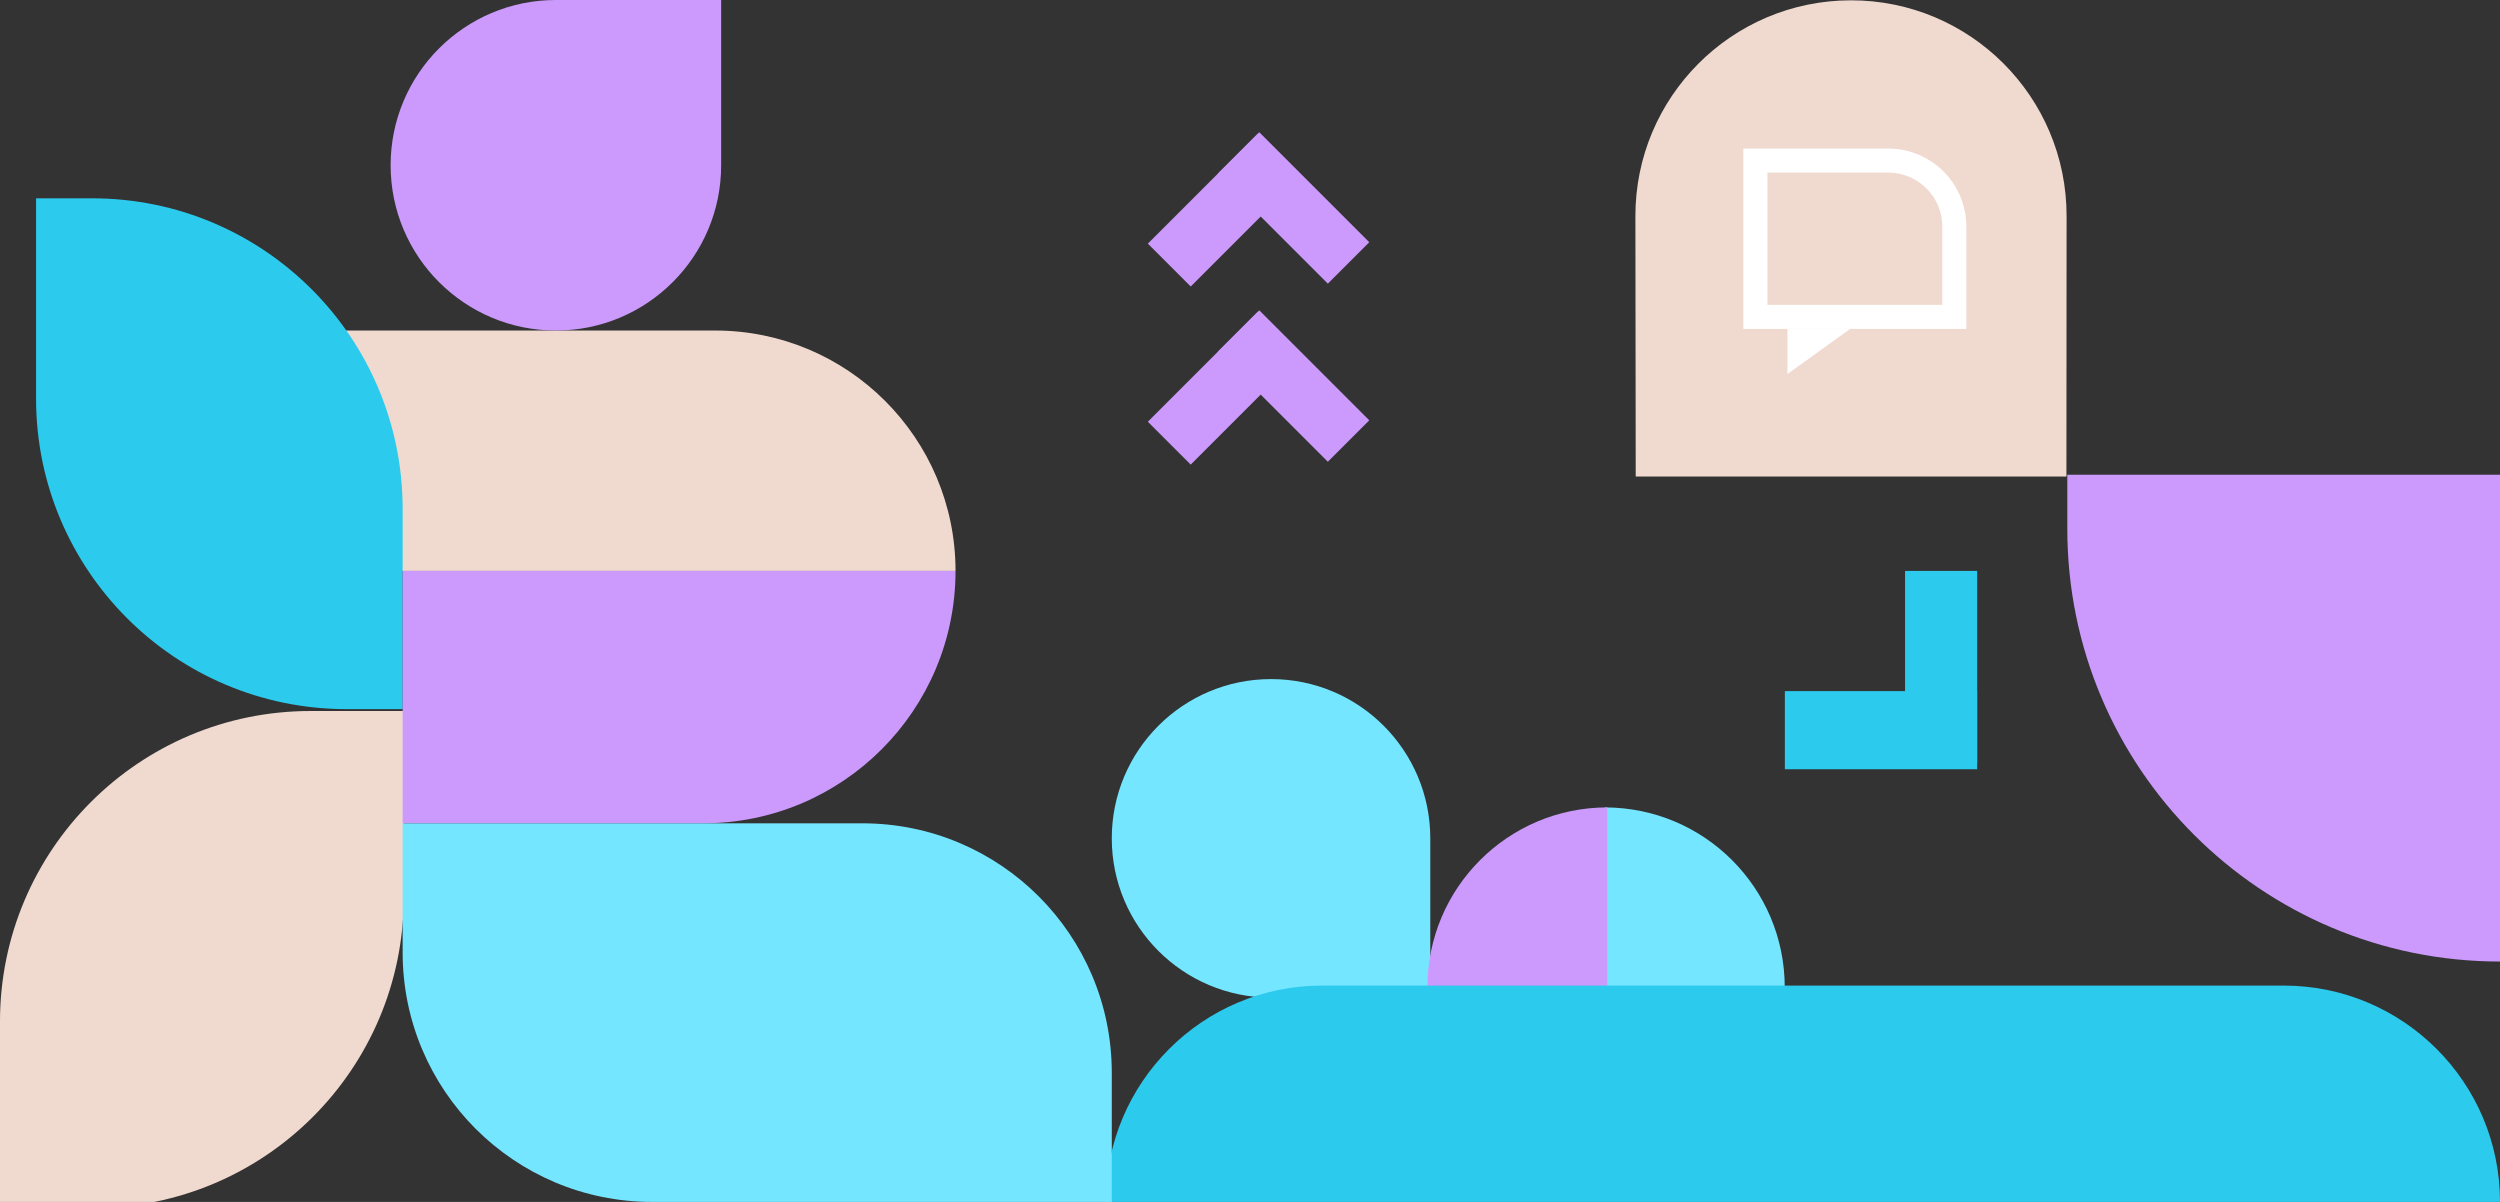
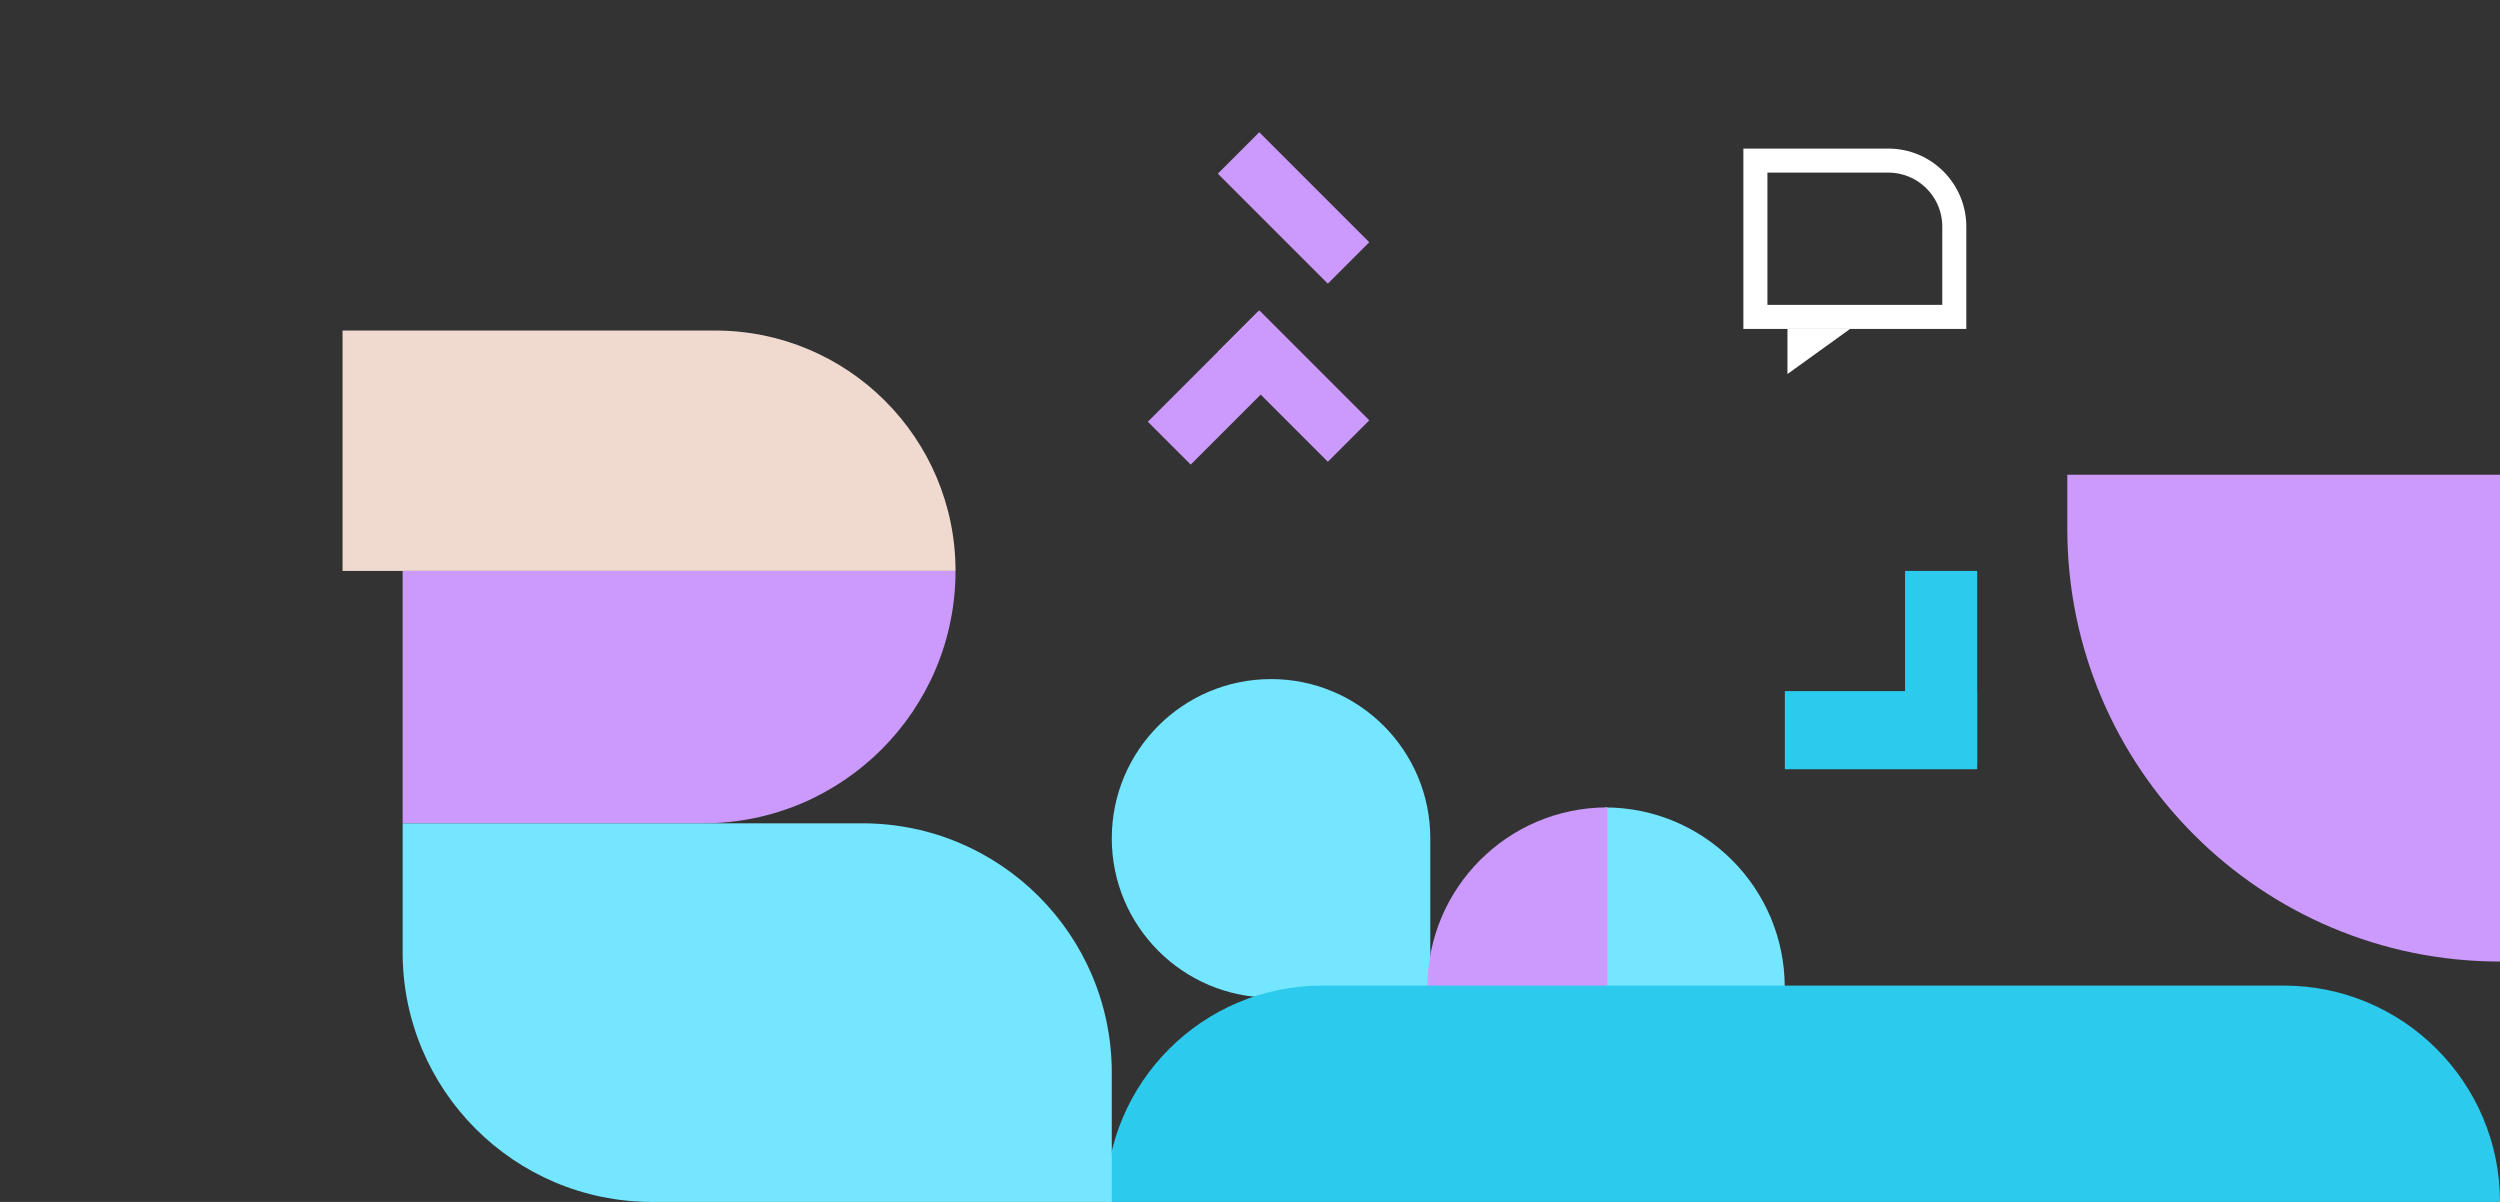
<svg xmlns="http://www.w3.org/2000/svg" width="416" height="200" viewBox="0 0 416 200" fill="none">
  <rect x="0" y="0" width="416" height="200" fill="#333333" stroke="none" />
  <path d="M159 95V95C159 72.909 141.091 55 119 55L57 55L57 95L159 95Z" fill="#F0DAD0" />
  <path d="M238 139.5C238 124.864 226.136 113 211.5 113V113C196.864 113 185 124.864 185 139.5V139.5C185 154.136 196.864 166 211.5 166L238 166L238 139.5Z" fill="#75E6FF" />
  <path d="M296.98 164.29C296.98 147.758 283.577 134.355 267.043 134.355L267.043 164.29L296.98 164.29Z" fill="#75E6FF" />
  <path d="M267.458 134.352C250.926 134.352 237.523 147.755 237.523 164.289L267.458 164.289L267.458 134.352Z" fill="#CB9AFC" />
  <path d="M184 200C184 180.118 200.118 164 220 164L380 164C399.882 164 416 180.118 416 200V200L184 200V200Z" fill="#2CCAED" />
-   <path d="M272.13 35.983C272.106 16.169 288.148 0.083 307.961 0.054V0.054C327.8 0.024 343.892 16.102 343.88 35.942L343.852 79.291L272.183 79.291L272.13 35.983Z" fill="#F0DAD0" />
  <rect x="227.848" y="40.305" width="9.75" height="25.887" transform="rotate(135 227.848 40.305)" fill="#CB9AFC" />
  <rect x="227.848" y="69.942" width="9.75" height="25.887" transform="rotate(135 227.848 69.942)" fill="#CB9AFC" />
-   <rect x="198.133" y="47.674" width="10.086" height="25.887" transform="rotate(-135 198.133 47.674)" fill="#CB9AFC" />
  <rect x="198.133" y="77.311" width="10.086" height="25.887" transform="rotate(-135 198.133 77.311)" fill="#CB9AFC" />
  <path d="M292.098 26.722H314.205C320.275 26.722 325.195 31.643 325.195 37.712V52.734H292.098V26.722Z" stroke="white" stroke-width="4" />
  <path d="M297.434 54.734H307.854L297.434 62.237V54.734Z" fill="white" />
-   <path d="M67.184 118.312L51.679 118.312C23.137 118.312 -0.001 141.45 -0.001 169.992L-0.001 201L15.503 201C44.046 201 67.184 177.862 67.184 149.32L67.184 118.312Z" fill="#F0DAD0" />
-   <path d="M67 84.68C67 56.138 43.862 33 15.32 33L6 33L6 66.32C6 94.862 29.138 118 57.68 118L67 118L67 84.68Z" fill="#2CCAED" />
-   <path d="M120 27.5C120 42.688 107.688 55 92.5 55V55C77.312 55 65 42.688 65 27.5V27.5C65 12.312 77.312 8.28083e-08 92.5 1.41057e-06L120 3.8147e-06L120 27.5Z" fill="#CB9AFC" />
  <path d="M416 79L416 160V160C376.235 160 344 127.764 344 88L344 79L416 79Z" fill="#CB9AFC" />
  <path d="M67 95L159 95V95C159 118.196 140.196 137 117 137H67L67 95Z" fill="#CB9AFC" />
  <rect x="297" y="128" width="13" height="32" transform="rotate(-90 297 128)" fill="#2CCAED" />
  <rect x="317" y="95" width="12" height="32" fill="#2CCAED" />
  <path d="M67 137H143.496C166.418 137 185 155.582 185 178.504L185 200L108.504 200C85.582 200 67 181.418 67 158.496L67 137Z" fill="#75E6FF" />
</svg>